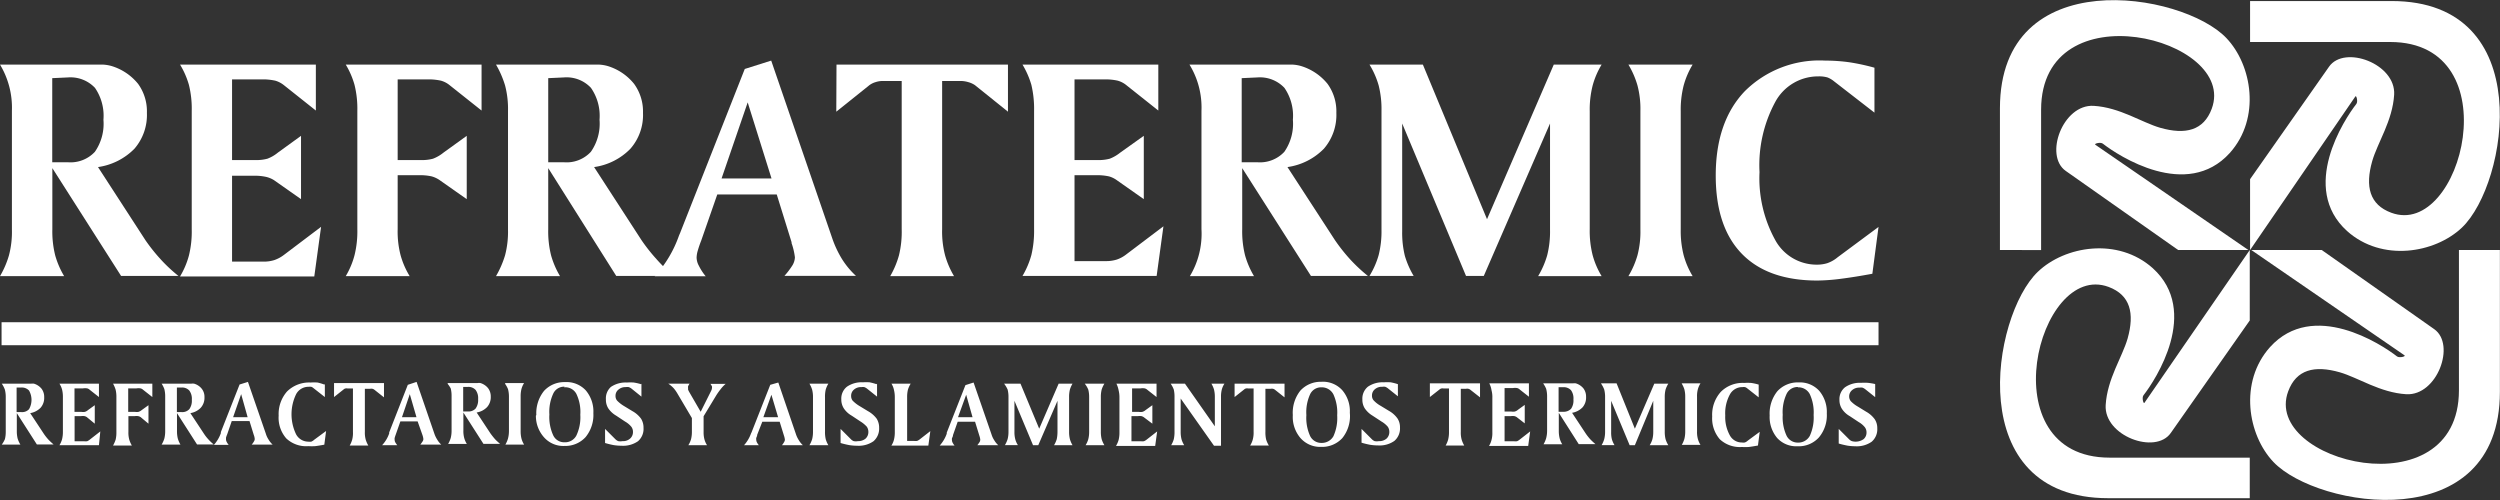
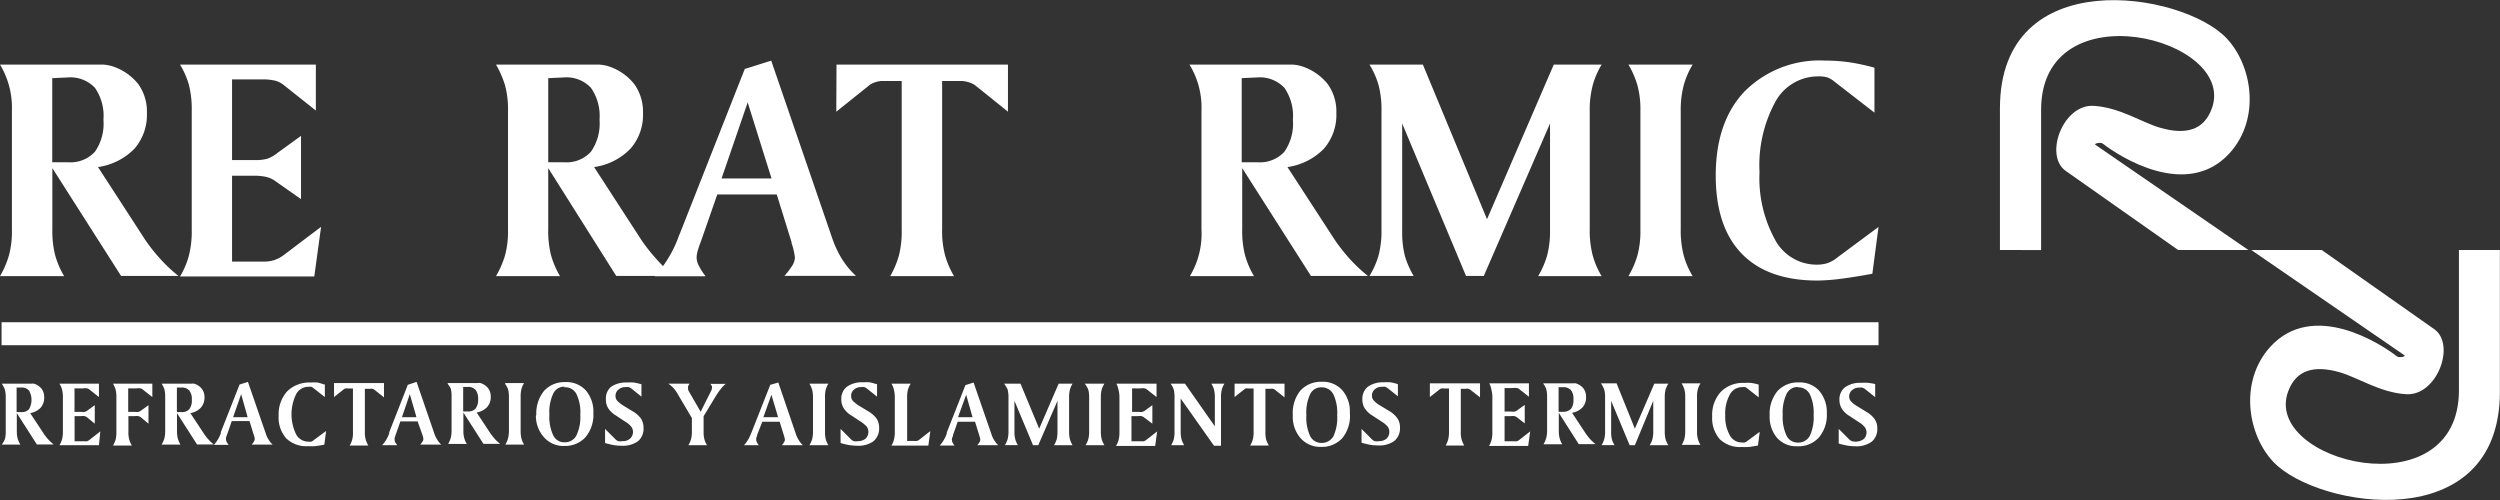
<svg xmlns="http://www.w3.org/2000/svg" id="Capa_1" data-name="Capa 1" viewBox="0 0 239.27 47.86">
  <rect x="0" y="0" width="239.27" height="47.86" fill="#333333" stroke="none" />
  <rect x="0.15" y="30.84" width="179.64" height="2.2" style="fill:#fff" />
  <path d="M249.94,70c0-7.55,0-3.54,0-13.56,0-14,17.45-11.16,21.67-6.73,2.46,2.58,3.32,7.66.33,11-4.12,4.55-10.67.27-12.15-.89-.23-.18-.9,0-.71.11L273.72,70H267l-10.76-7.57c-2.1-1.47-.28-6.4,2.67-6.23,2.51.15,4.6,1.59,6.37,2.1,2.42.69,4.16.26,4.93-1.82,2.53-6.78-16.32-11.52-16.33.09l0,13.43Z" transform="translate(-58.53 -46.07)" style="fill:#fff;fill-rule:evenodd" />
-   <path d="M273.88,46.17c7.55,0,3.54,0,13.55,0,14,0,11.15,17.46,6.73,21.68-2.59,2.46-7.66,3.32-11,.33-4.55-4.13-.27-10.68.89-12.16.18-.23,0-.89-.1-.71L273.88,70V63.22l7.56-10.77c1.47-2.1,6.4-.28,6.23,2.68-.15,2.5-1.59,4.59-2.1,6.36-.69,2.42-.26,4.17,1.82,4.94,6.78,2.53,11.51-16.33-.09-16.34l-13.42,0Z" transform="translate(-58.53 -46.07)" style="fill:#fff;fill-rule:evenodd" />
  <path d="M297.79,70c0,7.55,0,3.54,0,13.56,0,14-17.45,11.16-21.67,6.73-2.46-2.58-3.32-7.66-.33-11,4.12-4.55,10.67-.27,12.15.89.23.18.9,0,.71-.11L274,70h6.74l10.76,7.57c2.1,1.47.28,6.4-2.67,6.23-2.51-.15-4.6-1.59-6.37-2.1-2.42-.69-4.16-.26-4.93,1.82C275,90.3,293.86,95,293.87,83.43l0-13.43Z" transform="translate(-58.53 -46.07)" style="fill:#fff;fill-rule:evenodd" />
-   <path d="M273.85,93.75c-7.55,0-3.54,0-13.55,0-14,0-11.15-17.46-6.73-21.67,2.58-2.47,7.66-3.33,11-.34,4.55,4.13.27,10.68-.89,12.16-.18.23,0,.9.1.71L273.85,70v6.74l-7.56,10.77c-1.47,2.1-6.4.28-6.23-2.67.15-2.51,1.59-4.6,2.1-6.37.68-2.42.26-4.16-1.82-4.94-6.78-2.52-11.51,16.33.09,16.34l13.42,0Z" transform="translate(-58.53 -46.07)" style="fill:#fff;fill-rule:evenodd" />
  <path d="M58.53,52.25H66.4c.78,0,1.4,0,1.87,0a3.61,3.61,0,0,1,.94.14,5.21,5.21,0,0,1,2.54,1.71,4.49,4.49,0,0,1,.84,2.77,4.94,4.94,0,0,1-1.19,3.43,6.08,6.08,0,0,1-3.49,1.76l4.54,7a17,17,0,0,0,1.44,1.81,14.57,14.57,0,0,0,1.72,1.61H70.12L63.54,62.16V68a9.47,9.47,0,0,0,.27,2.5,8.25,8.25,0,0,0,.86,2H58.53a8.75,8.75,0,0,0,.86-2A8.88,8.88,0,0,0,59.67,68V56.68a8,8,0,0,0-1.14-4.43Zm5,1.3V61.6h1.51a3.18,3.18,0,0,0,2.57-1,4.7,4.7,0,0,0,.82-3.07,4.7,4.7,0,0,0-.81-3.05,3.22,3.22,0,0,0-2.58-1Z" transform="translate(-58.53 -46.07)" style="fill:#fff" />
  <path d="M75.76,52.25h13v4.4l-3.06-2.43a2.36,2.36,0,0,0-.83-.43,5.5,5.5,0,0,0-1.33-.12H80.74v7.72H83a4,4,0,0,0,1.12-.13,3.5,3.5,0,0,0,1-.58l2.22-1.61v6.06l-2.59-1.82A2.51,2.51,0,0,0,84,63a5.09,5.09,0,0,0-1.22-.11H80.74v8.22h3.05a3.3,3.3,0,0,0,1-.15,3.26,3.26,0,0,0,.91-.49l3.56-2.69-.65,4.75H75.76a7.81,7.81,0,0,0,.85-2,9.47,9.47,0,0,0,.27-2.5V56.68a9.44,9.44,0,0,0-.27-2.49A7.91,7.91,0,0,0,75.76,52.25Z" transform="translate(-58.53 -46.07)" style="fill:#fff" />
-   <path d="M91.62,52.25h13v4.4l-3.06-2.43a2.28,2.28,0,0,0-.83-.43,5.45,5.45,0,0,0-1.33-.12H96.59v7.72h2.26a4,4,0,0,0,1.12-.13,3.59,3.59,0,0,0,1-.58l2.23-1.61v6.06l-2.59-1.82a2.56,2.56,0,0,0-.77-.36,5,5,0,0,0-1.21-.11H96.59V68a9,9,0,0,0,.28,2.5,7.91,7.91,0,0,0,.87,2H91.62a7.77,7.77,0,0,0,.84-2,9.47,9.47,0,0,0,.27-2.5V56.68a9.44,9.44,0,0,0-.27-2.49A7.86,7.86,0,0,0,91.62,52.25Z" transform="translate(-58.53 -46.07)" style="fill:#fff" />
  <path d="M106,52.25h7.88c.77,0,1.4,0,1.87,0a3.7,3.7,0,0,1,.94.14,5.17,5.17,0,0,1,2.53,1.71,4.5,4.5,0,0,1,.85,2.77,4.9,4.9,0,0,1-1.2,3.43,6,6,0,0,1-3.48,1.76l4.54,7a16.92,16.92,0,0,0,1.43,1.81A16.32,16.32,0,0,0,123,72.48h-5.49L111,62.16V68a9.47,9.47,0,0,0,.27,2.5,8.25,8.25,0,0,0,.86,2H106a9.27,9.27,0,0,0,.87-2,8.88,8.88,0,0,0,.28-2.45V56.68a8.82,8.82,0,0,0-.28-2.43A9.27,9.27,0,0,0,106,52.25Zm5,1.3V61.6h1.51a3.16,3.16,0,0,0,2.57-1,4.69,4.69,0,0,0,.83-3.07,4.69,4.69,0,0,0-.82-3.05,3.19,3.19,0,0,0-2.58-1Z" transform="translate(-58.53 -46.07)" style="fill:#fff" />
  <path d="M132.34,51.87l5.84,17a9.92,9.92,0,0,0,.94,2,7.81,7.81,0,0,0,1.33,1.6h-6.84a7.68,7.68,0,0,0,.76-1,1.62,1.62,0,0,0,.24-.77,6.38,6.38,0,0,0-.32-1.36l0-.09-1.42-4.57h-5.69l-1.54,4.42a10.72,10.72,0,0,0-.34,1,2.56,2.56,0,0,0-.1.61,1.7,1.7,0,0,0,.22.8,5.08,5.08,0,0,0,.65,1h-4.88a11.3,11.3,0,0,0,2.32-3.88c.07-.17.13-.29.15-.36l6.15-15.6Zm-2.25,4-2.5,7.28h4.78Z" transform="translate(-58.53 -46.07)" style="fill:#fff" />
  <path d="M138.59,52.25H155v4.51l-3.16-2.54a2.12,2.12,0,0,0-.64-.29,2.61,2.61,0,0,0-.77-.11h-1.73V68a9,9,0,0,0,.28,2.5,8.25,8.25,0,0,0,.86,2h-6.11a8.57,8.57,0,0,0,.84-2,9.52,9.52,0,0,0,.26-2.5V53.82h-1.78a2.25,2.25,0,0,0-.72.11,1.91,1.91,0,0,0-.59.29l-3.17,2.54Z" transform="translate(-58.53 -46.07)" style="fill:#fff" />
-   <path d="M156.39,52.25h13v4.4l-3.06-2.43a2.28,2.28,0,0,0-.83-.43,5.39,5.39,0,0,0-1.33-.12h-2.8v7.72h2.24a4.08,4.08,0,0,0,1.13-.13,3.76,3.76,0,0,0,1-.58L168,59.07v6.06l-2.59-1.82a2.35,2.35,0,0,0-.75-.36,5.18,5.18,0,0,0-1.23-.11h-2.06v8.22h3a3.37,3.37,0,0,0,1.05-.15,3.08,3.08,0,0,0,.9-.49l3.56-2.69-.65,4.75H156.39a8.2,8.2,0,0,0,.85-2,10,10,0,0,0,.26-2.5V56.68a9.94,9.94,0,0,0-.26-2.49A8.31,8.31,0,0,0,156.39,52.25Z" transform="translate(-58.53 -46.07)" style="fill:#fff" />
  <path d="M172.37,52.25h7.88c.77,0,1.39,0,1.87,0a3.59,3.59,0,0,1,.93.14,5.21,5.21,0,0,1,2.54,1.71,4.49,4.49,0,0,1,.84,2.77,4.94,4.94,0,0,1-1.19,3.43,6.05,6.05,0,0,1-3.49,1.76l4.55,7a16.92,16.92,0,0,0,1.43,1.81,15.39,15.39,0,0,0,1.72,1.61H184l-6.58-10.32V68a9.47,9.47,0,0,0,.27,2.5,8.25,8.25,0,0,0,.86,2h-6.14A7.87,7.87,0,0,0,173.52,68V56.68a7.86,7.86,0,0,0-1.15-4.43Zm5,1.3V61.6h1.51a3.18,3.18,0,0,0,2.57-1,4.7,4.7,0,0,0,.82-3.07,4.7,4.7,0,0,0-.81-3.05,3.22,3.22,0,0,0-2.58-1Z" transform="translate(-58.53 -46.07)" style="fill:#fff" />
  <path d="M189.6,52.25h5.11l6.14,14.8,6.39-14.8h4.58a7.86,7.86,0,0,0-.86,2,9.36,9.36,0,0,0-.28,2.48V68a9.42,9.42,0,0,0,.28,2.5,7.86,7.86,0,0,0,.86,2h-6.08a8.38,8.38,0,0,0,.87-2,9.32,9.32,0,0,0,.27-2.45V57.89l-6.34,14.59h-1.7l-6.11-14.59V68.21a9.17,9.17,0,0,0,.26,2.36,8.51,8.51,0,0,0,.84,1.91H189.6a8,8,0,0,0,.88-2,9.32,9.32,0,0,0,.27-2.45V56.68a9.26,9.26,0,0,0-.27-2.43A8,8,0,0,0,189.6,52.25Z" transform="translate(-58.53 -46.07)" style="fill:#fff" />
  <path d="M214.38,52.25h6.15a7.86,7.86,0,0,0-.86,2,9.36,9.36,0,0,0-.28,2.48V68a9.42,9.42,0,0,0,.28,2.5,7.86,7.86,0,0,0,.86,2h-6.15a8.38,8.38,0,0,0,.87-2,8.88,8.88,0,0,0,.28-2.45V56.68a8.82,8.82,0,0,0-.28-2.43A8.38,8.38,0,0,0,214.38,52.25Z" transform="translate(-58.53 -46.07)" style="fill:#fff" />
  <path d="M237.93,52.55v4.3l-3.87-3a2.3,2.3,0,0,0-.63-.37,2.88,2.88,0,0,0-.87-.1,4.66,4.66,0,0,0-4.12,2.44,12.72,12.72,0,0,0-1.51,6.72A12.23,12.23,0,0,0,228.41,69a4.51,4.51,0,0,0,4,2.4,3.35,3.35,0,0,0,1-.14,3.12,3.12,0,0,0,1-.57l3.91-2.9-.59,4.48c-1.13.21-2.13.37-3,.48a18.85,18.85,0,0,1-2.26.17q-4.75,0-7.24-2.57t-2.49-7.48c0-3.43.92-6.12,2.78-8.07a10.13,10.13,0,0,1,7.7-2.93,16.72,16.72,0,0,1,2.31.16A20.09,20.09,0,0,1,237.93,52.55Z" transform="translate(-58.53 -46.07)" style="fill:#fff" />
  <path d="M238,82.84v1.24l-.94-.75a1,1,0,0,0-.28-.16.79.79,0,0,0-.28,0,1,1,0,0,0-.71.24.77.77,0,0,0-.28.61.73.73,0,0,0,.15.44,3,3,0,0,0,.69.53l.78.48a2.56,2.56,0,0,1,.83.73,1.53,1.53,0,0,1,.24.87,1.56,1.56,0,0,1-.54,1.28,2.48,2.48,0,0,1-1.58.43,4.91,4.91,0,0,1-.74-.06c-.25-.05-.53-.11-.83-.2V87.12l1,1a.77.77,0,0,0,.26.17,1.32,1.32,0,0,0,1.12-.19.82.82,0,0,0,.28-.65.8.8,0,0,0-.16-.49,2.06,2.06,0,0,0-.58-.49l-.86-.57a2.19,2.19,0,0,1-.76-.71,1.56,1.56,0,0,1-.23-.85,1.45,1.45,0,0,1,.54-1.21,2.47,2.47,0,0,1,1.53-.42,4.87,4.87,0,0,1,.65,0,5.5,5.5,0,0,1,.67.11m-10.07,3a3.41,3.41,0,0,1,.74-2.31,2.64,2.64,0,0,1,2.05-.84,2.5,2.5,0,0,1,1.95.8,3.13,3.13,0,0,1,.73,2.17,3.29,3.29,0,0,1-.76,2.3,2.6,2.6,0,0,1-2.05.84,2.46,2.46,0,0,1-1.94-.79A3.11,3.11,0,0,1,227.9,85.85Zm2.7-2.71a1.16,1.16,0,0,0-1.08.66,4.13,4.13,0,0,0-.37,2,4.18,4.18,0,0,0,.37,2,1.18,1.18,0,0,0,1.08.66,1.25,1.25,0,0,0,1.14-.64,4.21,4.21,0,0,0,.37-2,4.17,4.17,0,0,0-.37-2A1.23,1.23,0,0,0,230.6,83.14Zm-3.75-.26v1.25l-1.12-.88a.58.58,0,0,0-.19-.1.85.85,0,0,0-.25,0,1.34,1.34,0,0,0-1.2.71,3.75,3.75,0,0,0-.44,2,3.62,3.62,0,0,0,.43,1.89,1.3,1.3,0,0,0,1.16.7,1.09,1.09,0,0,0,.28,0,.85.85,0,0,0,.29-.18l1.14-.84-.17,1.31c-.34.06-.62.11-.88.14a5.76,5.76,0,0,1-.66,0,2.8,2.8,0,0,1-2.11-.74,3.05,3.05,0,0,1-.73-2.18,3.28,3.28,0,0,1,.82-2.35,2.93,2.93,0,0,1,2.24-.86,5,5,0,0,1,.67,0A4.86,4.86,0,0,1,226.85,82.88Zm-7.36-.09h1.79a2.1,2.1,0,0,0-.25.56,2.5,2.5,0,0,0-.08.73v3.3a2.5,2.5,0,0,0,.08.73,2.16,2.16,0,0,0,.25.57h-1.79a2.61,2.61,0,0,0,.25-.58,2.86,2.86,0,0,0,.08-.72v-3.3a2.84,2.84,0,0,0-.08-.71A2.61,2.61,0,0,0,219.49,82.79Zm-7.72,0h1.48L215,87.1l1.86-4.31h1.34a2.54,2.54,0,0,0-.26.56,2.89,2.89,0,0,0-.08.73v3.3a2.89,2.89,0,0,0,.08.73,2.6,2.6,0,0,0,.26.57h-1.78a2.26,2.26,0,0,0,.26-.58,2.86,2.86,0,0,0,.08-.72V84.43L215,88.68h-.5l-1.77-4.25v3a2.63,2.63,0,0,0,.07.68,2.3,2.3,0,0,0,.25.56h-1.23a2.61,2.61,0,0,0,.25-.58,2.86,2.86,0,0,0,.08-.72v-3.3a2.84,2.84,0,0,0-.08-.71A2.61,2.61,0,0,0,211.77,82.79Zm-5.53,0h2.84a.94.94,0,0,1,.27,0,1.5,1.5,0,0,1,.74.5,1.31,1.31,0,0,1,.24.8,1.43,1.43,0,0,1-.34,1,1.84,1.84,0,0,1-1,.52l1.32,2a5.13,5.13,0,0,0,.42.53c.16.17.33.32.5.47h-1.6l-1.91-3v1.71a2.89,2.89,0,0,0,.08.73,2.16,2.16,0,0,0,.25.57h-1.79a2.61,2.61,0,0,0,.25-.58,2.82,2.82,0,0,0,.09-.72v-3.3a2.79,2.79,0,0,0-.09-.71A2.61,2.61,0,0,0,206.24,82.79Zm1.46.37v2.35h.43a1,1,0,0,0,.76-.28,1.39,1.39,0,0,0,.23-.9,1.33,1.33,0,0,0-.23-.88.94.94,0,0,0-.76-.29Zm-6.62-.37h3.78v1.28l-.89-.7a.52.52,0,0,0-.24-.13,1.24,1.24,0,0,0-.39,0h-.81v2.25h.65a1,1,0,0,0,.32,0,.74.74,0,0,0,.31-.17l.65-.47v1.77L203.7,86a.62.62,0,0,0-.22-.1,1,1,0,0,0-.36,0h-.59v2.4h.88a1.37,1.37,0,0,0,.31,0,1.08,1.08,0,0,0,.26-.16l1-.78-.19,1.39h-3.75a2.11,2.11,0,0,0,.24-.57,2.5,2.5,0,0,0,.08-.73v-3.3a2.5,2.5,0,0,0-.08-.73A2.06,2.06,0,0,0,201.08,82.79Zm-5.7,0h4.8V84.1l-.93-.73a.48.48,0,0,0-.19-.09.56.56,0,0,0-.22,0h-.5v4.13a2.5,2.5,0,0,0,.08.73,2.54,2.54,0,0,0,.25.57h-1.78a2.49,2.49,0,0,0,.24-.57,2.89,2.89,0,0,0,.08-.73V83.25h-.52a.51.51,0,0,0-.21,0,.39.39,0,0,0-.17.09l-.93.73Zm-3.06,0v1.24l-.94-.75a1,1,0,0,0-.27-.16.88.88,0,0,0-.29,0,1,1,0,0,0-.71.24.76.76,0,0,0-.27.61.67.67,0,0,0,.15.44,2.7,2.7,0,0,0,.68.53l.79.48a2.51,2.51,0,0,1,.82.73,1.53,1.53,0,0,1,.24.87,1.56,1.56,0,0,1-.54,1.28,2.45,2.45,0,0,1-1.57.43,4.84,4.84,0,0,1-.75-.06,8.07,8.07,0,0,1-.82-.2V87.12l1,1a.77.77,0,0,0,.26.17,1.08,1.08,0,0,0,.4,0,1.05,1.05,0,0,0,.73-.24.85.85,0,0,0,.27-.65.86.86,0,0,0-.15-.49,2.31,2.31,0,0,0-.59-.49l-.87-.57a2.35,2.35,0,0,1-.75-.71,1.56,1.56,0,0,1-.22-.85,1.47,1.47,0,0,1,.53-1.21,2.49,2.49,0,0,1,1.53-.42,4.87,4.87,0,0,1,.65,0A5.2,5.2,0,0,1,192.32,82.84Zm-10.06,3a3.4,3.4,0,0,1,.73-2.31,2.64,2.64,0,0,1,2-.84,2.49,2.49,0,0,1,2,.8,3.08,3.08,0,0,1,.73,2.17A3.34,3.34,0,0,1,187,88a2.63,2.63,0,0,1-2.05.84A2.5,2.5,0,0,1,183,88,3.1,3.1,0,0,1,182.26,85.85ZM185,83.14a1.16,1.16,0,0,0-1.08.66,4.15,4.15,0,0,0-.36,2,4.19,4.19,0,0,0,.36,2,1.18,1.18,0,0,0,1.08.66,1.27,1.27,0,0,0,1.15-.64,4.23,4.23,0,0,0,.36-2,4.19,4.19,0,0,0-.36-2A1.25,1.25,0,0,0,185,83.14Zm-8.31-.35h4.78V84.1l-.92-.73a.51.51,0,0,0-.18-.09.63.63,0,0,0-.23,0h-.5v4.13a3,3,0,0,0,.07.73,2.6,2.6,0,0,0,.26.57h-1.79a2.16,2.16,0,0,0,.25-.57,2.5,2.5,0,0,0,.08-.73V83.25h-.52a.51.51,0,0,0-.21,0,.39.39,0,0,0-.17.09l-.92.73Zm-6.07,0h1.32l2.86,4.08V84.08a2.89,2.89,0,0,0-.08-.73,2.48,2.48,0,0,0-.25-.56h1.25a1.92,1.92,0,0,0-.25.55,2.67,2.67,0,0,0-.08.69v4.7h-.67l-3.19-4.52v3.17a2.89,2.89,0,0,0,.08.73,2.2,2.2,0,0,0,.26.57h-1.25a2.54,2.54,0,0,0,.25-.57,3,3,0,0,0,.07-.73v-3.3a3,3,0,0,0-.07-.73A2.48,2.48,0,0,0,170.57,82.79Zm-5.19,0h3.79v1.28l-.89-.7a.55.55,0,0,0-.25-.13,1.21,1.21,0,0,0-.38,0h-.82v2.25h.65a1,1,0,0,0,.33,0,.81.81,0,0,0,.31-.17l.65-.47v1.77L168,86a.79.79,0,0,0-.21-.1,1.14,1.14,0,0,0-.37,0h-.6v2.4h.89a1.36,1.36,0,0,0,.3,0,1,1,0,0,0,.27-.16l1-.78-.19,1.39h-3.75a2.54,2.54,0,0,0,.25-.57,2.89,2.89,0,0,0,.08-.73v-3.3a2.89,2.89,0,0,0-.08-.73A2.48,2.48,0,0,0,165.38,82.79Zm-3,0h1.8a2.54,2.54,0,0,0-.26.56,2.89,2.89,0,0,0-.08.73v3.3a2.89,2.89,0,0,0,.08.73,2.6,2.6,0,0,0,.26.57h-1.8a2.26,2.26,0,0,0,.26-.58,2.86,2.86,0,0,0,.08-.72v-3.3a2.84,2.84,0,0,0-.08-.71A2.26,2.26,0,0,0,162.35,82.79Zm-7.72,0h1.49l1.79,4.31,1.86-4.31h1.33a2.48,2.48,0,0,0-.25.56,2.89,2.89,0,0,0-.08.73v3.3a2.89,2.89,0,0,0,.08.73,2.54,2.54,0,0,0,.25.57h-1.77a2.66,2.66,0,0,0,.26-.58,3.5,3.5,0,0,0,.07-.72V84.43l-1.84,4.25h-.5l-1.78-4.25v3a2.59,2.59,0,0,0,.08.68,2,2,0,0,0,.25.56h-1.24a2.66,2.66,0,0,0,.26-.58,2.86,2.86,0,0,0,.08-.72v-3.3a2.84,2.84,0,0,0-.08-.71A2.66,2.66,0,0,0,154.63,82.79Zm-3-.11,1.71,4.95a2.22,2.22,0,0,0,.27.58,2.18,2.18,0,0,0,.38.47h-2c.1-.13.17-.23.22-.31a.52.52,0,0,0,.06-.22,1.71,1.71,0,0,0-.09-.39s0,0,0,0l-.41-1.33h-1.66l-.45,1.28c0,.14-.08.24-.1.31a.59.59,0,0,0,0,.17.53.53,0,0,0,.06.24,1.26,1.26,0,0,0,.19.28h-1.42a3.34,3.34,0,0,0,.67-1.13.88.88,0,0,0,0-.1l1.79-4.55ZM151,83.85,150.22,86h1.39Zm-7.1-1.06h1.79a2.54,2.54,0,0,0-.26.56,2.89,2.89,0,0,0-.08.73v4.19H146a1.28,1.28,0,0,0,.3,0,1,1,0,0,0,.27-.16l1-.78-.19,1.39h-3.54a1.87,1.87,0,0,0,.25-.57,2.89,2.89,0,0,0,.08-.73v-3.3a2.89,2.89,0,0,0-.08-.73A1.83,1.83,0,0,0,143.85,82.79Zm-1.43,0v1.24l-.94-.75a1,1,0,0,0-.28-.16.82.82,0,0,0-.28,0,1,1,0,0,0-.71.24.76.76,0,0,0-.27.61.72.72,0,0,0,.14.44,3.16,3.16,0,0,0,.68.53l.79.48a2.61,2.61,0,0,1,.84.73,1.61,1.61,0,0,1,.23.87,1.59,1.59,0,0,1-.54,1.28,2.48,2.48,0,0,1-1.58.43,4.71,4.71,0,0,1-.74-.06,8.22,8.22,0,0,1-.83-.2V87.12l1,1a.69.69,0,0,0,.26.17,1,1,0,0,0,.4,0,1.09,1.09,0,0,0,.73-.24.85.85,0,0,0,.27-.65.86.86,0,0,0-.15-.49,2.74,2.74,0,0,0-.59-.49l-.86-.57a2.19,2.19,0,0,1-.76-.71,1.56,1.56,0,0,1-.23-.85,1.45,1.45,0,0,1,.54-1.21,2.47,2.47,0,0,1,1.53-.42,4.72,4.72,0,0,1,.64,0A5.65,5.65,0,0,1,142.42,82.84Zm-6.45,0h1.79a2.48,2.48,0,0,0-.25.56,3,3,0,0,0-.07.73v3.3a3,3,0,0,0,.07.73,2.54,2.54,0,0,0,.25.57H136a2.66,2.66,0,0,0,.26-.58,2.86,2.86,0,0,0,.08-.72v-3.3a2.84,2.84,0,0,0-.08-.71A2.66,2.66,0,0,0,136,82.79Zm-3-.11,1.69,4.95a2.61,2.61,0,0,0,.28.58,2.18,2.18,0,0,0,.38.47h-2a2.12,2.12,0,0,0,.21-.31.43.43,0,0,0,.07-.22,1.71,1.71,0,0,0-.09-.39,0,0,0,0,0,0,0l-.41-1.33h-1.66L131,87.68c0,.14-.08.24-.09.31a.4.4,0,0,0,0,.17.53.53,0,0,0,.06.24,1.26,1.26,0,0,0,.19.28h-1.42a3.34,3.34,0,0,0,.67-1.13l.05-.1,1.79-4.55Zm-.66,1.17L131.59,86H133Zm-9.83-1.06h2a1.31,1.31,0,0,0-.14.24.35.35,0,0,0,0,.18.41.41,0,0,0,0,.16,1.78,1.78,0,0,0,.1.21l1.1,1.9,1-2s0,0,0,0a.68.68,0,0,0,.08-.26.51.51,0,0,0,0-.17,1.32,1.32,0,0,0-.15-.24h1.46a3.3,3.3,0,0,0-.48.51,6.27,6.27,0,0,0-.42.59l-1.21,2v1.53a2.59,2.59,0,0,0,.08.68,2,2,0,0,0,.25.56h-1.79a2.26,2.26,0,0,0,.26-.58,2.86,2.86,0,0,0,.08-.72v-1.3l-1.4-2.37a3.36,3.36,0,0,0-.35-.49A2.91,2.91,0,0,0,122.49,82.79Zm-2.61,0v1.24l-.93-.75a1,1,0,0,0-.28-.16.88.88,0,0,0-.29,0,1,1,0,0,0-.7.24.74.74,0,0,0-.28.61.67.67,0,0,0,.15.44,3.16,3.16,0,0,0,.68.53l.79.48a2.56,2.56,0,0,1,.83.73,1.61,1.61,0,0,1,.23.87,1.56,1.56,0,0,1-.53,1.28,2.5,2.5,0,0,1-1.58.43,4.93,4.93,0,0,1-.75-.06,8.07,8.07,0,0,1-.82-.2V87.12l1,1a.88.88,0,0,0,.26.17,1.11,1.11,0,0,0,.41,0,1,1,0,0,0,.72-.24.82.82,0,0,0,.28-.65.8.8,0,0,0-.16-.49,2.14,2.14,0,0,0-.59-.49l-.86-.57a2.29,2.29,0,0,1-.76-.71,1.56,1.56,0,0,1-.22-.85A1.47,1.47,0,0,1,117,83.1a2.51,2.51,0,0,1,1.53-.42,4.87,4.87,0,0,1,.65,0A5.2,5.2,0,0,1,119.88,82.84Zm-10.06,3a3.41,3.41,0,0,1,.74-2.31,2.63,2.63,0,0,1,2-.84,2.51,2.51,0,0,1,2,.8,3.12,3.12,0,0,1,.72,2.17,3.34,3.34,0,0,1-.75,2.3,2.62,2.62,0,0,1-2,.84,2.46,2.46,0,0,1-1.94-.79A3.06,3.06,0,0,1,109.82,85.85Zm2.7-2.71a1.14,1.14,0,0,0-1.08.66,4.13,4.13,0,0,0-.37,2,4.18,4.18,0,0,0,.37,2,1.16,1.16,0,0,0,1.08.66,1.22,1.22,0,0,0,1.13-.64,4.08,4.08,0,0,0,.38-2,4,4,0,0,0-.38-2A1.2,1.2,0,0,0,112.52,83.14Zm-5.66-.35h1.79a2.1,2.1,0,0,0-.25.56,2.89,2.89,0,0,0-.08.73v3.3a2.89,2.89,0,0,0,.08.73,2.16,2.16,0,0,0,.25.57h-1.79a2.61,2.61,0,0,0,.25-.58,2.82,2.82,0,0,0,.09-.72v-3.3a2.79,2.79,0,0,0-.09-.71A2.61,2.61,0,0,0,106.86,82.79Zm-5.5,0h2.84a.94.94,0,0,1,.27,0,1.5,1.5,0,0,1,.74.5,1.31,1.31,0,0,1,.25.8,1.43,1.43,0,0,1-.35,1,1.78,1.78,0,0,1-1,.52l1.32,2c.13.18.27.36.42.53s.33.32.5.47h-1.59l-1.92-3v1.71a2.5,2.5,0,0,0,.08.73,2.16,2.16,0,0,0,.25.57h-1.79a2.61,2.61,0,0,0,.25-.58,2.86,2.86,0,0,0,.08-.72v-3.3a2.84,2.84,0,0,0-.08-.71A2.61,2.61,0,0,0,101.36,82.79Zm1.46.37v2.35h.44a.92.92,0,0,0,.75-.28,1.38,1.38,0,0,0,.24-.9,1.32,1.32,0,0,0-.24-.88.93.93,0,0,0-.75-.29Zm-4.46-.48,1.7,4.95a2.61,2.61,0,0,0,.28.58,1.91,1.91,0,0,0,.38.47h-2c.1-.13.17-.23.22-.31a.43.43,0,0,0,.07-.22,1.71,1.71,0,0,0-.09-.39s0,0,0,0L98.5,86.4H96.85l-.45,1.28c-.05.14-.08.24-.1.31a.67.67,0,0,0,0,.17.53.53,0,0,0,.06.24,2.79,2.79,0,0,0,.19.28H95.1a3.2,3.2,0,0,0,.68-1.13.89.89,0,0,1,0-.1l1.78-4.55Zm-.65,1.17L97,86h1.39Zm-7.25-1.06h4.78V84.1l-.92-.73a.51.51,0,0,0-.18-.09.63.63,0,0,0-.23,0h-.5v4.13a2.5,2.5,0,0,0,.08.73,2.54,2.54,0,0,0,.25.57H92a2.49,2.49,0,0,0,.24-.57,2.54,2.54,0,0,0,.07-.73V83.25h-.51a.51.51,0,0,0-.21,0,.39.39,0,0,0-.17.09l-.92.73Zm-.88.09v1.25l-1.12-.88a.54.54,0,0,0-.18-.1.88.88,0,0,0-.26,0,1.33,1.33,0,0,0-1.19.71,4.41,4.41,0,0,0,0,3.84,1.33,1.33,0,0,0,1.16.7,1.17,1.17,0,0,0,.29,0,.93.93,0,0,0,.28-.18l1.14-.84-.17,1.31c-.33.06-.62.11-.88.14a5.64,5.64,0,0,1-.66,0,2.76,2.76,0,0,1-2.1-.74,3,3,0,0,1-.73-2.18A3.27,3.27,0,0,1,86,83.54a3,3,0,0,1,2.25-.86,5.43,5.43,0,0,1,.67,0A4.74,4.74,0,0,1,89.58,82.88Zm-7.36-.2,1.71,4.95a2.22,2.22,0,0,0,.27.58,2.18,2.18,0,0,0,.38.47h-2a1.67,1.67,0,0,0,.22-.31.43.43,0,0,0,.07-.22,1.28,1.28,0,0,0-.09-.39,0,0,0,0,0,0,0l-.41-1.33H80.71l-.44,1.28a2.44,2.44,0,0,0-.11.31c0,.07,0,.13,0,.17a.55.55,0,0,0,.07.24,1.26,1.26,0,0,0,.19.28H79a3.34,3.34,0,0,0,.67-1.13.89.89,0,0,1,0-.1l1.79-4.55Zm-.65,1.17L80.84,86h1.39ZM74,82.79h2.84a.94.94,0,0,1,.27,0,1.46,1.46,0,0,1,.74.5,1.25,1.25,0,0,1,.25.8,1.43,1.43,0,0,1-.35,1,1.78,1.78,0,0,1-1,.52l1.32,2a4.06,4.06,0,0,0,.42.53,4.48,4.48,0,0,0,.5.47h-1.6l-1.92-3v1.71a2.89,2.89,0,0,0,.08.73,2.54,2.54,0,0,0,.25.57H74a2.66,2.66,0,0,0,.26-.58,2.86,2.86,0,0,0,.08-.72v-3.3a2.84,2.84,0,0,0-.08-.71A2.66,2.66,0,0,0,74,82.79Zm1.46.37v2.35h.44a.92.92,0,0,0,.75-.28,1.38,1.38,0,0,0,.24-.9,1.32,1.32,0,0,0-.24-.88.93.93,0,0,0-.75-.29Zm-6.14-.37h3.79v1.28l-.89-.7a.57.57,0,0,0-.24-.13,1.33,1.33,0,0,0-.39,0H70.8v2.25h.66a1,1,0,0,0,.32,0,.88.88,0,0,0,.31-.17l.65-.47v1.77L72,86a.67.67,0,0,0-.23-.1,1,1,0,0,0-.35,0h-.6v1.51a2.5,2.5,0,0,0,.08.73,2.54,2.54,0,0,0,.25.57H69.35a3.1,3.1,0,0,0,.25-.57,3,3,0,0,0,.07-.73v-3.3a3,3,0,0,0-.07-.73A3,3,0,0,0,69.35,82.79Zm-5.13,0H68v1.28l-.89-.7a.52.52,0,0,0-.24-.13,1.28,1.28,0,0,0-.39,0h-.82v2.25h.66a1.06,1.06,0,0,0,.33,0,.78.78,0,0,0,.3-.17l.65-.47v1.77L66.85,86a.62.62,0,0,0-.22-.1,1,1,0,0,0-.36,0h-.6v2.4h.89a1.37,1.37,0,0,0,.31,0,1.08,1.08,0,0,0,.26-.16l1-.78L68,88.68H64.22a2.16,2.16,0,0,0,.25-.57,2.89,2.89,0,0,0,.08-.73v-3.3a2.89,2.89,0,0,0-.08-.73A2.1,2.1,0,0,0,64.22,82.79Zm-5.52,0h2.84a1,1,0,0,1,.27,0,1.5,1.5,0,0,1,.74.5,1.31,1.31,0,0,1,.24.8,1.43,1.43,0,0,1-.34,1,1.81,1.81,0,0,1-1,.52l1.32,2a5.13,5.13,0,0,0,.42.53c.16.17.33.32.5.47h-1.6l-1.92-3v1.71a2.89,2.89,0,0,0,.08.73,2.6,2.6,0,0,0,.26.57H58.7A2.61,2.61,0,0,0,59,88.1a2.86,2.86,0,0,0,.08-.72v-3.3a2.84,2.84,0,0,0-.08-.71A2.61,2.61,0,0,0,58.7,82.79Zm1.45.37v2.35h.44a.9.9,0,0,0,.75-.28,1.8,1.8,0,0,0,0-1.78.94.94,0,0,0-.76-.29Z" transform="translate(-58.53 -46.07)" style="fill:#fff" />
</svg>